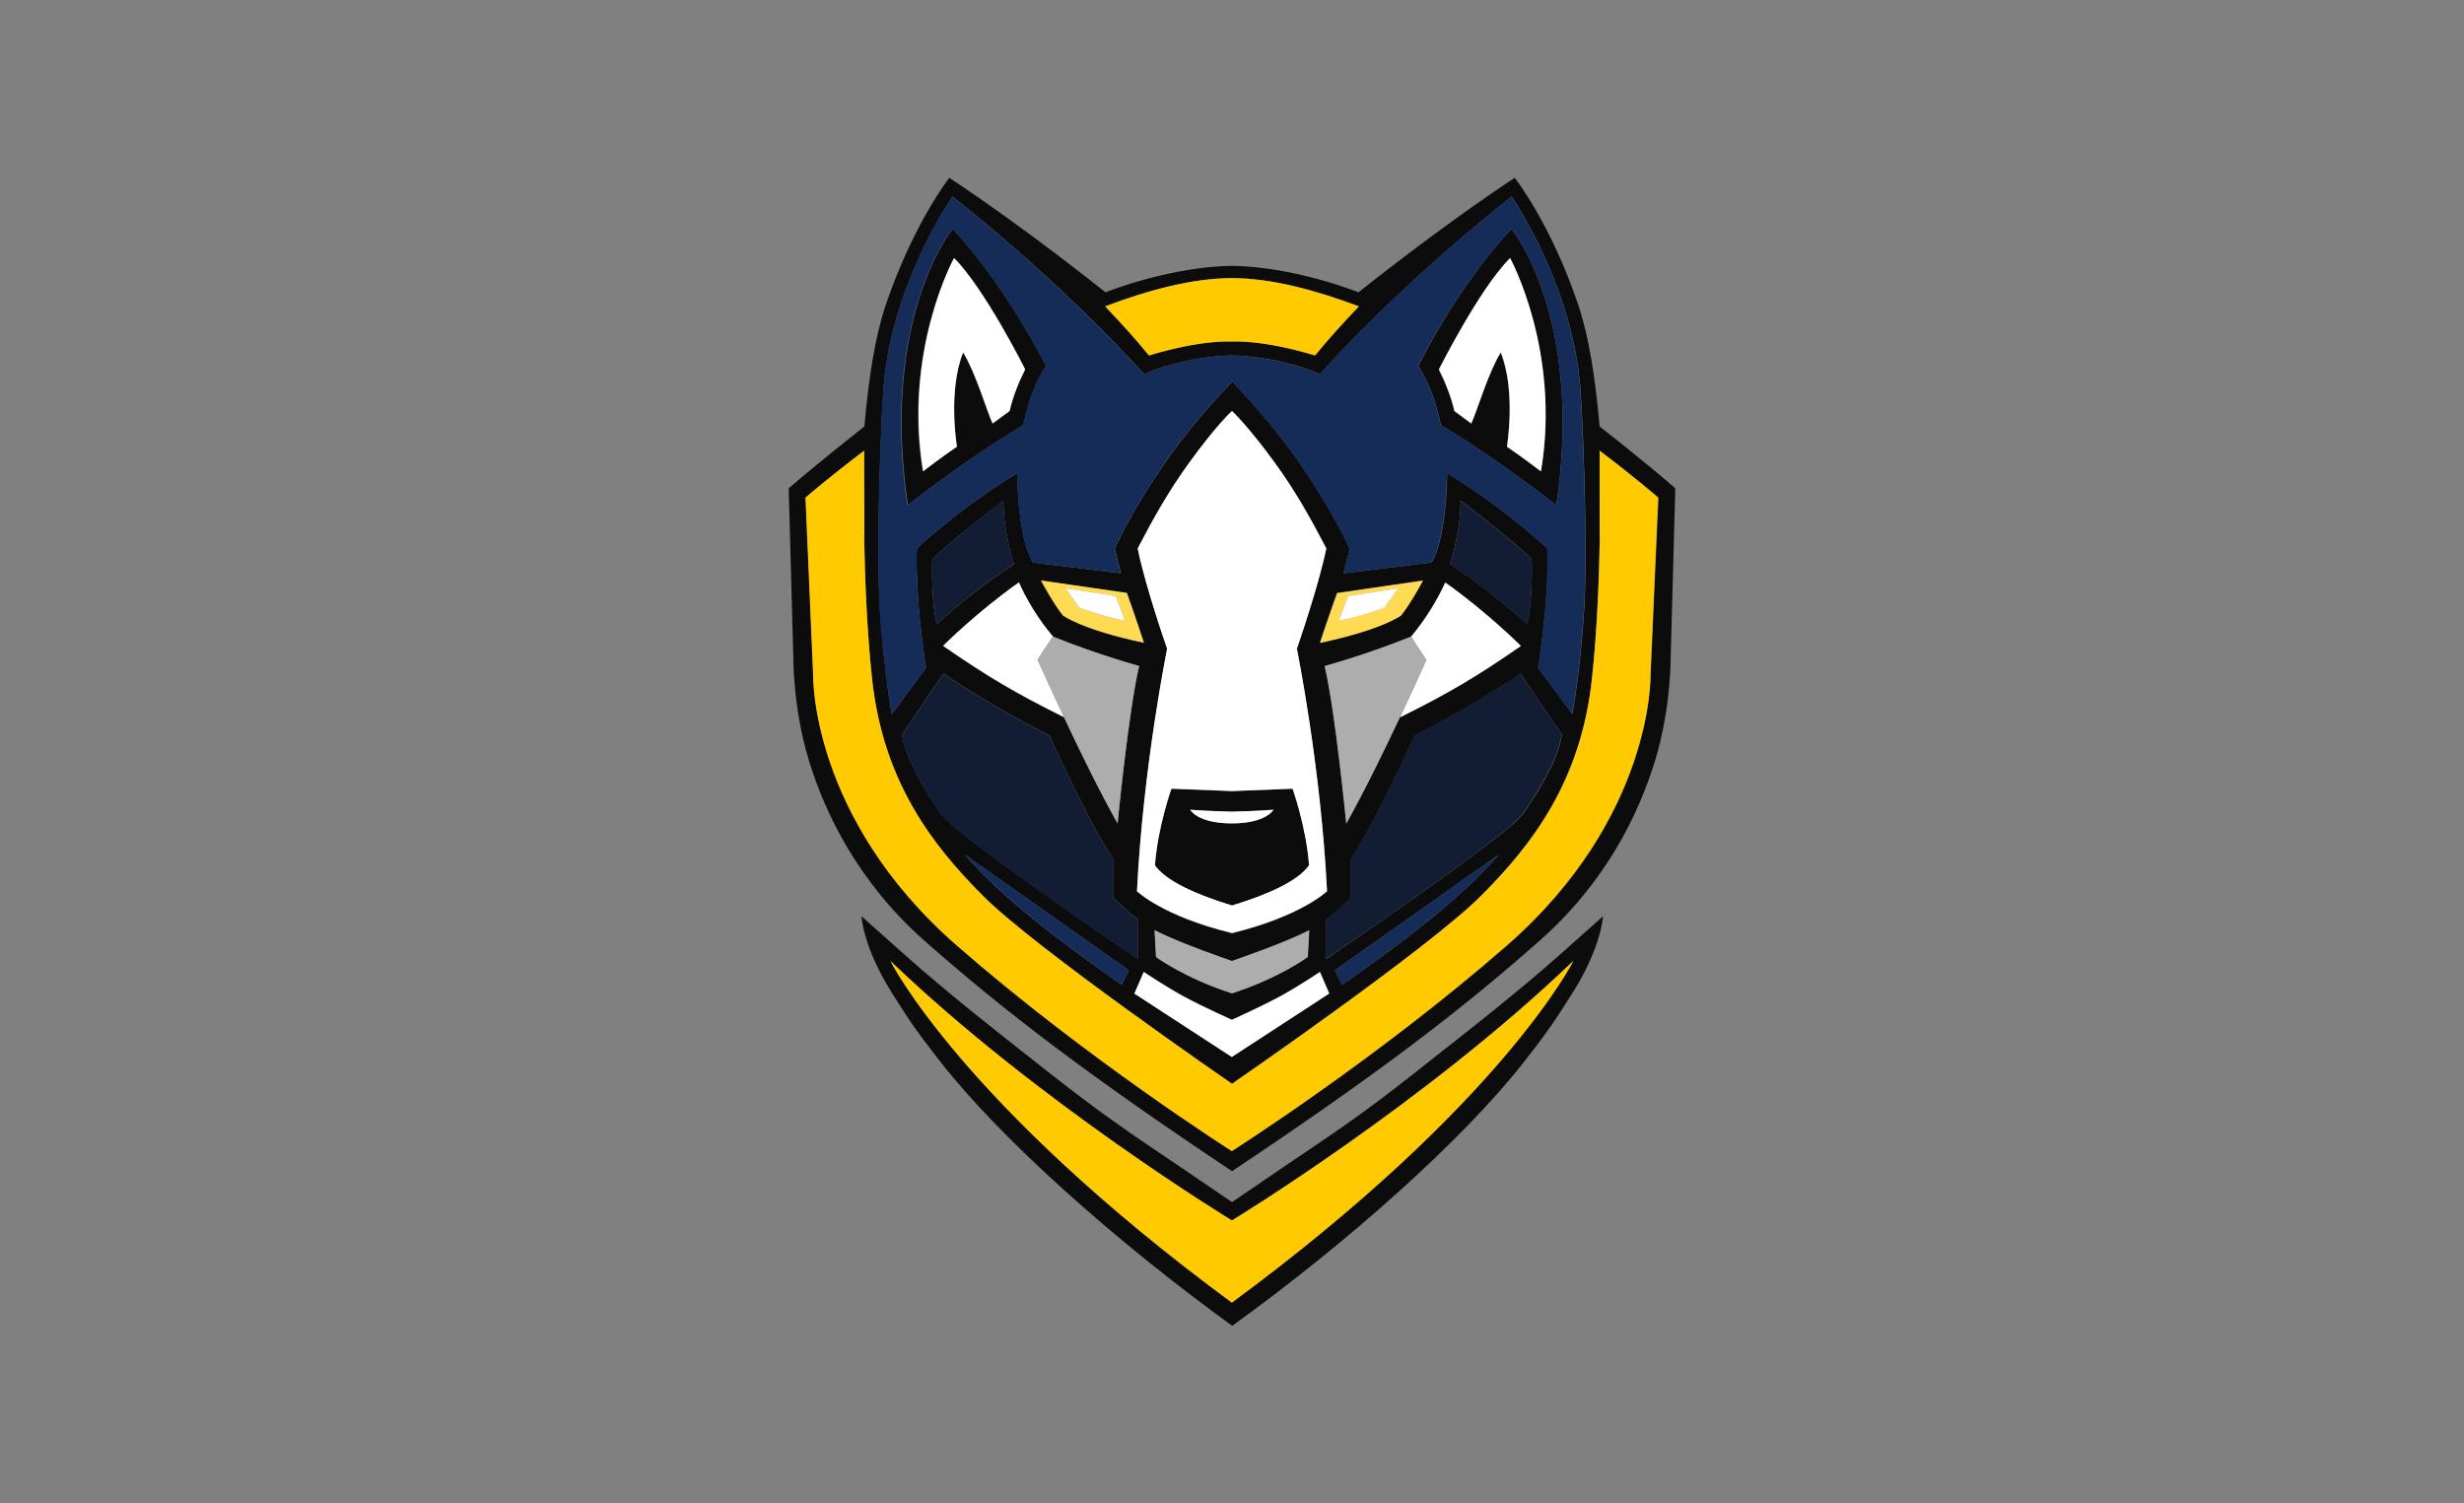
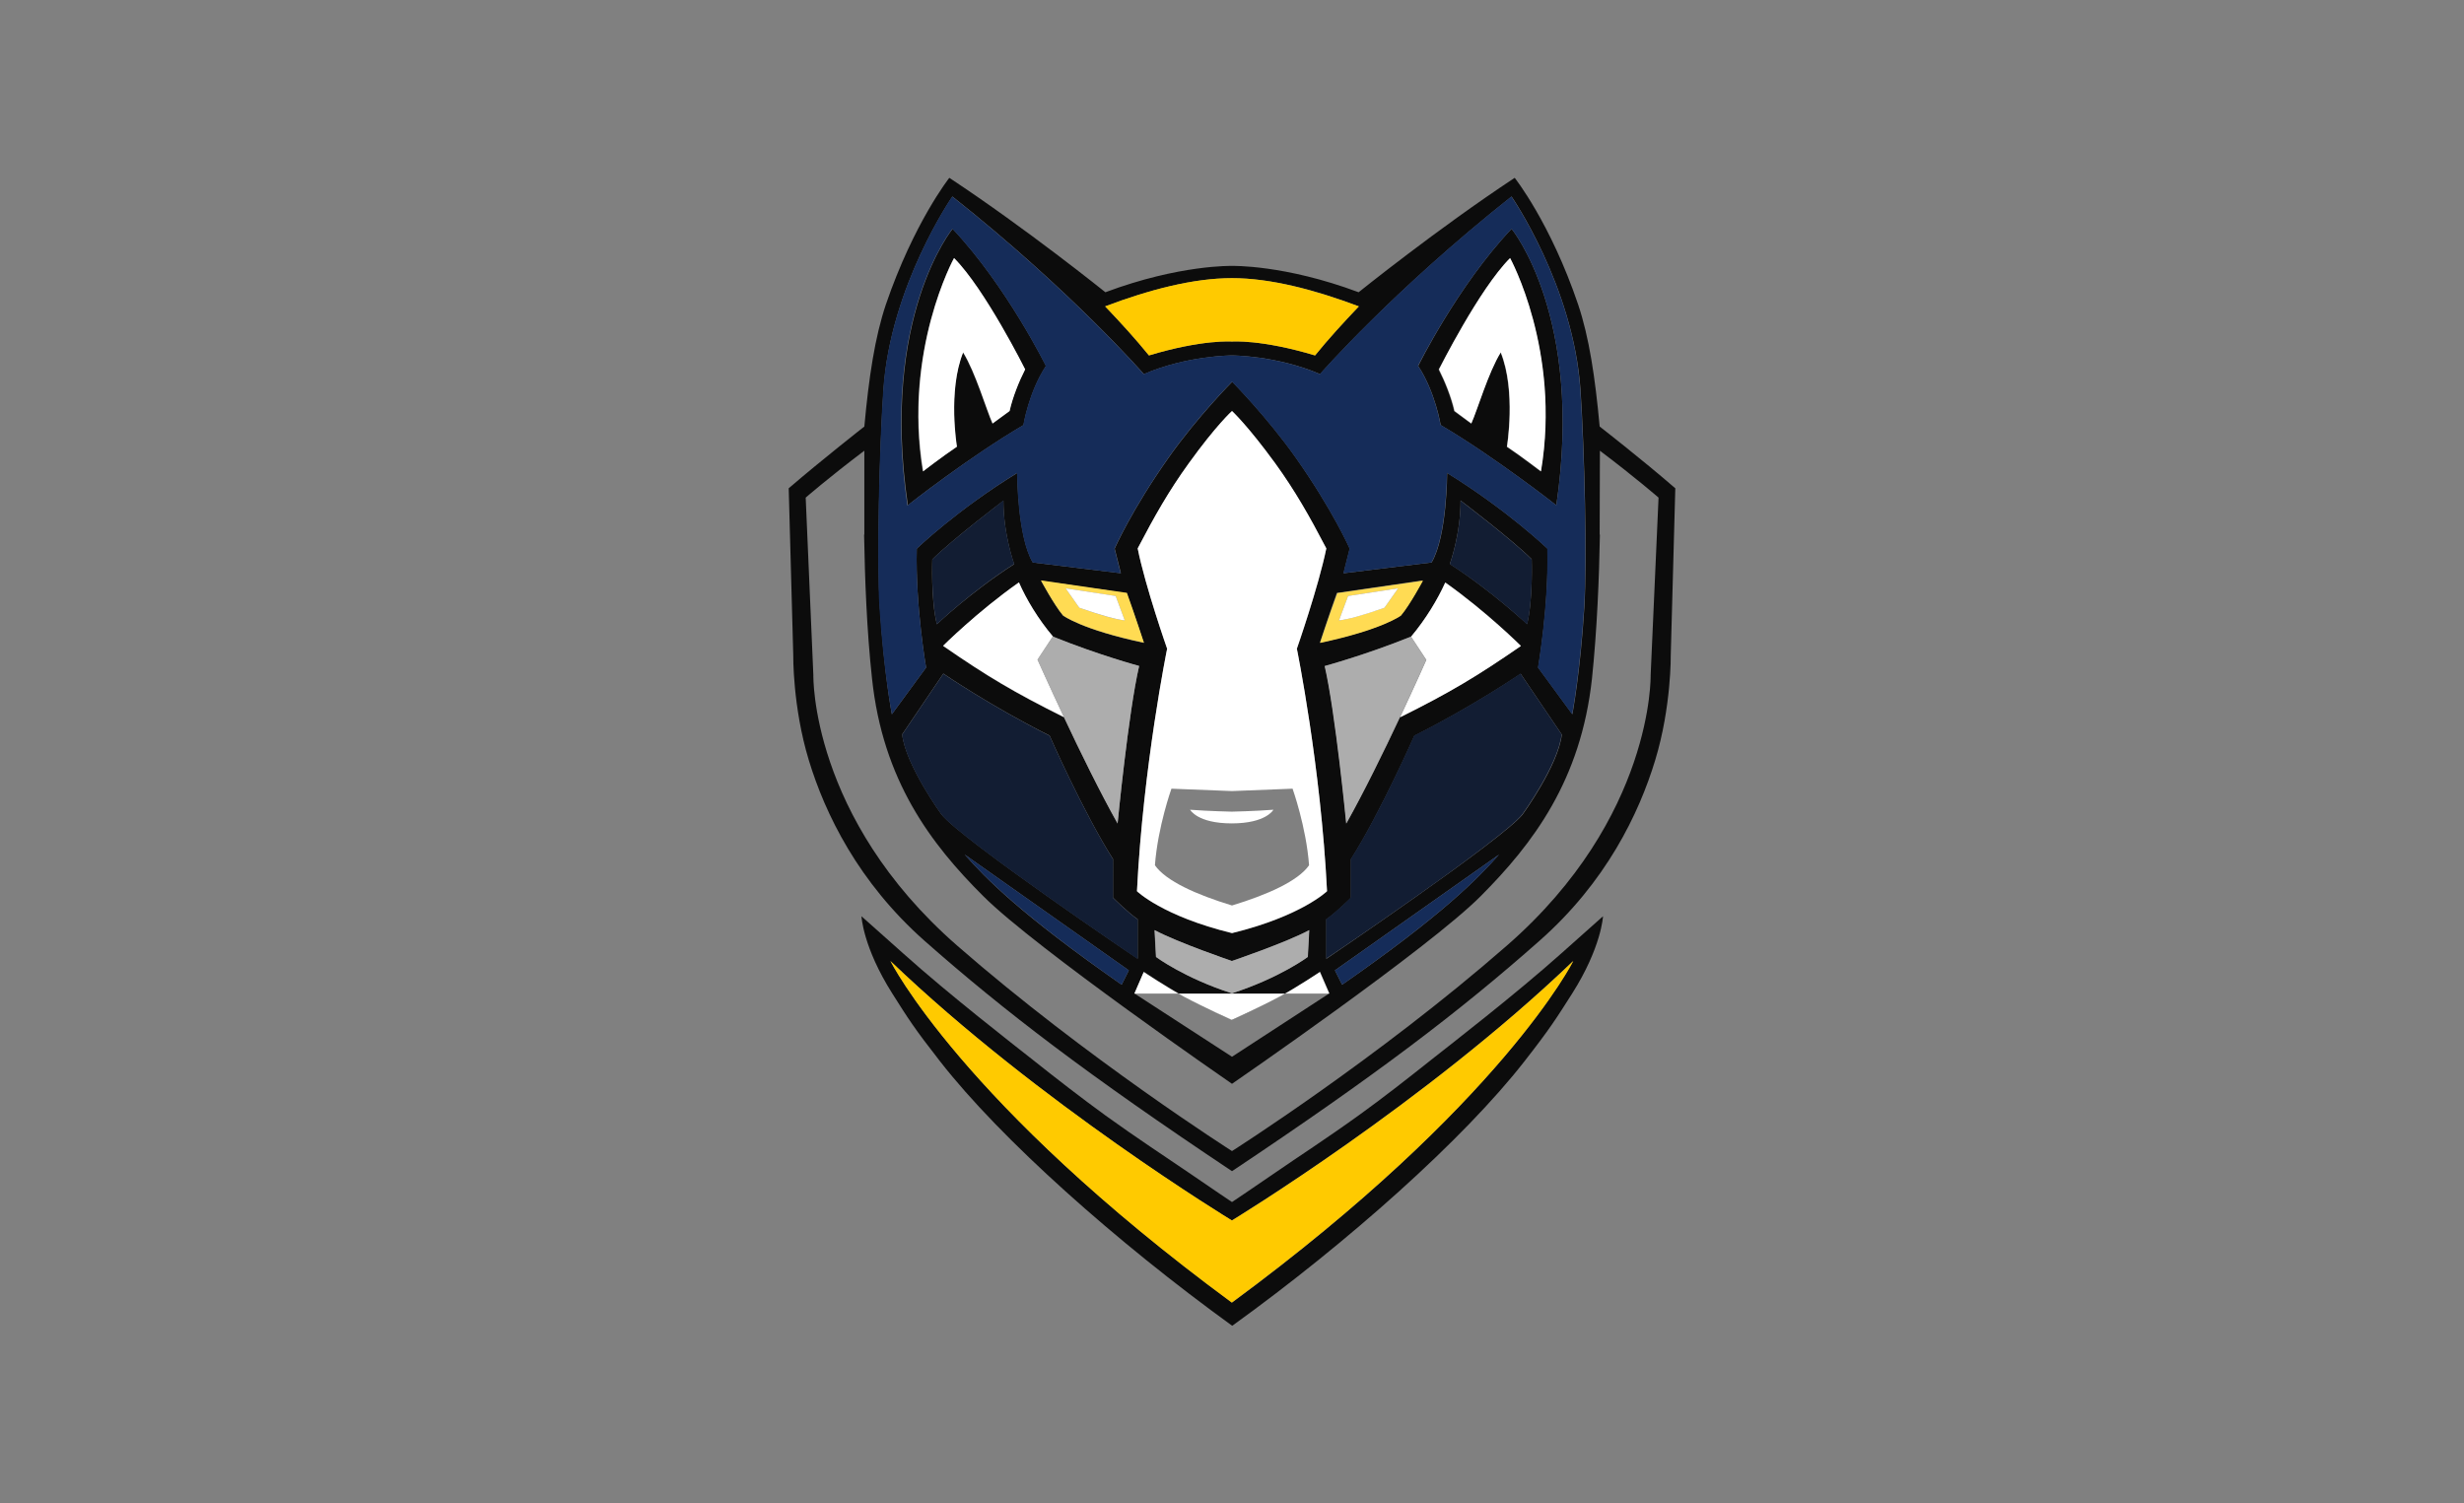
<svg xmlns="http://www.w3.org/2000/svg" version="1.1" id="Слой_1" x="0px" y="0px" viewBox="0 0 1029.4 628.1" style="enable-background:new 0 0 1029.4 628.1;" xml:space="preserve">
  <rect x="0" y="0" width="1029.4" height="628.1" fill="#808080" stroke="none" />
  <style type="text/css">
	.st0{fill:#0C0C0C;}
	.st1{fill:#FFCA00;}
	.st2{fill:#152C59;}
	.st3{fill:#121D33;}
	.st4{fill:#FFDB53;}
	.st5{fill:#FFFFFF;}
	.st6{fill:#ADADAD;}
</style>
  <g id="лого">
    <g id="Group_-_whole">
      <g id="black_border">
-         <path class="st0" d="M489.4,329.5c0,0-5.7,15.8-6.9,32c4.6,6.6,17.4,12.3,32.2,16.8c14.8-4.5,27.6-10.2,32.2-16.8     c-1.2-16.1-6.9-32-6.9-32c-9.1,0.4-25.3,1-25.3,1S498.5,329.9,489.4,329.5z M514.7,344c-14.4,0-17.4-5.7-17.4-5.7     c7.8,0.6,17.4,0.8,17.4,0.8s9.7-0.2,17.4-0.8C532.1,338.3,529.1,344,514.7,344z" />
        <path class="st0" d="M699.9,204c-14.2-12.3-31.6-25.8-31.6-25.8c-1.9-20.7-4.4-37.3-9-51c-11.6-34.2-26.5-52.9-26.5-52.9     c-32.3,21.3-65.2,47.8-65.2,47.8c-31-11.6-52.9-11-52.9-11s-21.9-0.6-52.9,11c0,0-32.9-26.5-65.2-47.8c0,0-14.8,18.7-26.5,52.9     c-4.6,13.7-7.1,30.3-9,51c0,0-17.4,13.6-31.6,25.8l1.9,69.7c0,0-0.3,21.5,6.5,43.9c6.8,22.4,20.7,51,48.4,75.5     c33.3,29.4,68.4,56.2,128.4,96.2c60-40,95.2-66.8,128.4-96.2c27.8-24.5,41.6-53.1,48.4-75.5c6.8-22.4,6.5-43.9,6.5-43.9     L699.9,204z M514.7,116.2c16.1,0,34.6,4.8,53,11.8c-6.5,6.8-12.8,13.7-18.3,20.5c-22.6-6.8-34.7-5.8-34.7-5.8s-12.1-1-34.7,5.8     c-5.6-6.9-11.8-13.7-18.3-20.5C480.1,121.1,498.5,116.2,514.7,116.2z M369.1,162.8c2.9-43.3,28.8-80.7,28.8-80.7     c49.7,39.4,80,74.2,80,74.2c18.1-7.8,36.8-7.8,36.8-7.8s18.7,0,36.8,7.8c0,0,30.3-34.8,80-74.2c0,0,25.8,37.4,28.8,80.7     c1.7,25,2.8,71.6,1.6,91c-1.7,27.4-5,44.6-5,44.6l-14.3-19.5c0,0,4.5-25.8,3.9-49.7c0,0-16.8-16.1-41.9-31.6c0,0,0,26.5-6.5,37.4     l-36.8,4.5l2.6-10.3c0,0-7.1-16.1-22.6-38.1c-12.1-17.1-26.5-31.6-26.5-31.6s-14.4,14.5-26.5,31.6     c-15.5,21.9-22.6,38.1-22.6,38.1l2.6,10.3l-36.8-4.5c-6.5-11-6.5-37.4-6.5-37.4C399.8,213,383,229.2,383,229.2     c-0.6,23.9,3.9,49.7,3.9,49.7l-14.3,19.5c0,0-3.3-17.2-5-44.6C366.3,234.3,367.4,187.7,369.1,162.8z M554.1,400.6v-16.5     c3.9-2.6,10.3-9,10.3-9v-16.1c12.3-19.4,26.5-51.6,26.5-51.6c24.5-12.3,44.4-25.9,44.4-25.9l17.2,25.4     c-1.5,13-16.4,33.4-16.4,33.4C627.9,350.6,554.1,400.6,554.1,400.6z M626.3,357c-8.8,9.9-23.3,25-65.6,54.4l-3-6L626.3,357z      M393.3,340.2c0,0-14.9-20.5-16.4-33.4l17.2-25.4c0,0,19.8,13.6,44.4,25.9c0,0,14.2,32.3,26.5,51.6V375c0,0,6.5,6.5,10.3,9v16.5     C475.3,400.6,401.5,350.6,393.3,340.2z M471.6,405.4l-3,6c-42.2-29.4-56.8-44.4-65.6-54.4L471.6,405.4z M635.4,269.8     c-18.7,12.9-29.7,19.4-50.3,29.7c0,0-0.1,0-0.2,0.1c-6.6,14.1-15.2,31.6-22.4,44.4c0,0-4.5-46.5-9-65.8c0,0,16.8-4.5,36.1-12.3     c6.2-7.3,11.1-15.5,14.2-22.6C621.2,255.6,635.4,269.8,635.4,269.8z M605.7,235.6c0,0,4.5-12.3,4.5-26.5c0,0,21.3,16.1,29.7,24.5     c0,0,0.6,16.8-1.9,27.1C637.9,260.8,623.8,247.3,605.7,235.6z M585.2,257.1c0,0-7.7,5.9-33.8,11.4c0,0,3.8-11.6,7.1-20.8     l35.8-5.2C594.5,242.5,589,252.7,585.2,257.1z M541.8,271.1c0,0,10,49,12.6,101.3c0,0-10.6,10.4-39.7,17.5     c-29-7.1-39.7-17.5-39.7-17.5c2.6-52.3,12.6-101.3,12.6-101.3s-9-25.8-12.3-41.9c7.1-13.6,13-24,21.3-35.5     c11.6-16.1,18.1-21.9,18.1-21.9s6.5,5.8,18.1,21.9c8.3,11.5,14.2,21.9,21.3,35.5C550.8,245.3,541.8,271.1,541.8,271.1z      M546.9,388.6l-0.6,11.2c0,0-11.7,8.8-31.7,15.2c-20-6.5-31.7-15.2-31.7-15.2l-0.6-11.2c9.7,5.2,32.3,12.9,32.3,12.9     S537.3,393.8,546.9,388.6z M477.9,268.6c-26-5.5-33.8-11.4-33.8-11.4c-3.7-4.4-9.2-14.6-9.2-14.6l35.8,5.2     C474.1,257,477.9,268.6,477.9,268.6z M439.8,266c19.4,7.8,36.1,12.3,36.1,12.3c-4.5,19.4-9,65.8-9,65.8     c-7.2-12.8-15.8-30.3-22.4-44.4c-0.1-0.1-0.2-0.1-0.2-0.1c-20.7-10.3-31.6-16.8-50.3-29.7c0,0,14.2-14.2,31.6-26.5     C428.7,250.4,433.7,258.6,439.8,266z M391.4,260.8c-2.6-10.3-1.9-27.1-1.9-27.1c8.4-8.4,29.7-24.5,29.7-24.5     c0,14.2,4.5,26.5,4.5,26.5C405.6,247.3,391.4,260.8,391.4,260.8z M477.9,406c0,0,9.4,6.3,16.8,10.3c8.4,4.5,20,9.7,20,9.7     s11.6-5.2,20-9.7c7.4-4,16.8-10.3,16.8-10.3l3.9,9l-40.7,26.5L474,415.1L477.9,406z M689.6,282.1c0,0,1.3,59.4-60,112.9     c-54.1,47.3-114.9,85.9-114.9,85.9s-60.7-38.6-114.9-85.9c-61.3-53.6-60-112.9-60-112.9l-3.2-74.2c0,0,9.4-8.2,24.5-19.6v0.9     l0,34.1c0,0,0,0-0.1,0.1c0.3,17.8,1.1,39.9,3.3,60c4.5,42.6,24.5,69.1,46.5,91c21.9,21.9,103.9,78.4,103.9,78.4     s82-56.4,103.9-78.4s41.9-48.4,46.5-91c2.1-20.1,3-42.3,3.3-60c0,0,0,0-0.1-0.1l0.1-34.1v-0.9c15.1,11.4,24.5,19.6,24.5,19.6     L689.6,282.1z" />
        <path class="st0" d="M427.6,177.6c0,0,2.2-13.8,9.4-24.7c0,0-16.5-33.4-39-57.3c0,0-30.3,36.8-18.7,115.5     C379.1,211.1,404.9,190.9,427.6,177.6z M398.5,107.9c12.9,12.9,29.7,46.5,29.7,46.5c-2.6,5.2-5.2,11.6-6.5,17.4l-7.1,5.2     c-2.6-5.8-7.1-21.3-12.3-29.7c-6.5,16.1-2.6,39.4-2.6,39.4c-5.7,3.8-14.2,10.3-14.2,10.3C377.2,146.6,398.5,107.9,398.5,107.9z" />
        <path class="st0" d="M650.2,211.1c11.6-78.7-18.7-115.5-18.7-115.5c-22.6,23.9-39,57.3-39,57.3c7.2,10.9,9.4,24.7,9.4,24.7     C624.5,190.9,650.2,211.1,650.2,211.1z M630.8,107.9c0,0,21.3,38.7,12.9,89.1c0,0-8.5-6.5-14.2-10.3c0,0,3.9-23.2-2.6-39.4     c-5.2,8.4-9.7,23.9-12.3,29.7l-7.1-5.2c-1.3-5.8-3.9-12.3-6.5-17.4C601.2,154.3,617.9,120.8,630.8,107.9z" />
        <path class="st0" d="M597.9,442.8c-9.8,7.8-20.4,16.1-30.3,23.2c-13.3,9.6-25.7,17.6-34.8,23.9c-10.3,7.1-18.1,12.3-18.1,12.3     s-7.8-5.2-18.1-12.3c-9.2-6.3-21.5-14.3-34.8-23.9c-9.9-7.2-20.5-15.4-30.3-23.2c-8.1-6.4-34.8-27.1-54.2-44.5     c-6.8-6.1-17.4-15.5-17.4-15.5s0.6,12.9,12.9,32.3c6.5,10.3,9.2,14.6,20,28.4c25.2,32.3,73.6,75.4,122,110.4     c48.4-34.9,96.8-78.1,122-110.4c10.8-13.8,13.5-18.2,20-28.4c12.3-19.4,12.9-32.3,12.9-32.3s-10.6,9.4-17.4,15.5     C632.8,415.7,606,436.4,597.9,442.8z M514.7,544.2C401.7,461,372,401.5,372,401.5c62,59.4,142.6,108.4,142.6,108.4     s80.7-49,142.6-108.4C657.3,401.5,627.6,461,514.7,544.2z" />
      </g>
      <g id="gold_-_shield">
        <path class="st1" d="M372,401.5c0,0,29.7,59.5,142.6,142.7C627.6,461,657.3,401.5,657.3,401.5c-62,59.4-142.6,108.4-142.6,108.4     S434,460.9,372,401.5z" />
        <path class="st1" d="M514.7,142.7c0,0,12.1-1,34.7,5.8c5.6-6.9,11.8-13.7,18.3-20.5c-18.5-6.9-36.9-11.8-53-11.8     c-16.1,0-34.6,4.8-53,11.8c6.5,6.8,12.8,13.7,18.3,20.5C502.5,141.7,514.7,142.7,514.7,142.7z" />
-         <path class="st1" d="M668.3,189.2l0,34.1c0,0,0,0,0.1,0.1c-0.3,17.8-1.1,39.9-3.3,60c-4.5,42.6-24.5,69.1-46.5,91     c-21.9,21.9-103.9,78.4-103.9,78.4s-82-56.4-103.9-78.4c-21.9-21.9-41.9-48.4-46.5-91c-2.1-20.1-3-42.3-3.3-60c0,0,0,0,0.1-0.1     l-0.1-34.1v-0.9c-15.1,11.4-24.5,19.6-24.5,19.6l3.2,74.2c0,0-1.3,59.4,60,112.9c54.1,47.3,114.9,85.9,114.9,85.9     s60.7-38.6,114.9-85.9c61.3-53.6,60-112.9,60-112.9l3.2-74.2c0,0-9.4-8.2-24.5-19.6L668.3,189.2z" />
      </g>
      <g id="blue">
        <path class="st2" d="M468.6,411.4l3-6L403,357C411.8,366.9,426.4,381.9,468.6,411.4z" />
        <path class="st2" d="M372.6,298.4l14.3-19.5c0,0-4.5-25.8-3.9-49.7c0,0,16.8-16.1,41.9-31.6c0,0,0,26.5,6.5,37.4l36.8,4.5     l-2.6-10.3c0,0,7.1-16.1,22.6-38.1c12.1-17.1,26.5-31.6,26.5-31.6s14.4,14.5,26.5,31.6c15.5,21.9,22.6,38.1,22.6,38.1l-2.6,10.3     l36.8-4.5c6.5-11,6.5-37.4,6.5-37.4c25.2,15.5,41.9,31.6,41.9,31.6c0.6,23.9-3.9,49.7-3.9,49.7l14.3,19.5c0,0,3.3-17.2,5-44.6     c1.2-19.4,0.1-66-1.6-91c-2.9-43.3-28.8-80.7-28.8-80.7c-49.7,39.4-80,74.2-80,74.2c-18.1-7.8-36.8-7.8-36.8-7.8     s-18.7,0-36.8,7.8c0,0-30.3-34.8-80-74.2c0,0-25.8,37.4-28.8,80.7c-1.7,25-2.8,71.6-1.6,91C369.2,281.1,372.6,298.4,372.6,298.4z      M631.5,95.6c0,0,30.3,36.8,18.7,115.5c0,0-25.7-20.2-48.4-33.6c0,0-2.2-13.8-9.4-24.7C592.4,152.9,608.9,119.5,631.5,95.6z      M397.9,95.6c22.6,23.9,39,57.3,39,57.3c-7.2,10.9-9.4,24.7-9.4,24.7c-22.7,13.3-48.4,33.6-48.4,33.6     C367.5,132.4,397.9,95.6,397.9,95.6z" />
        <path class="st2" d="M626.3,357l-68.6,48.4l3,6C603,381.9,617.5,366.9,626.3,357z" />
      </g>
      <g id="dark_blue">
        <path class="st3" d="M389.5,233.7c0,0-0.6,16.8,1.9,27.1c0,0,14.2-13.6,32.3-25.2c0,0-4.5-12.3-4.5-26.5     C419.2,209.2,397.9,225.3,389.5,233.7z" />
        <path class="st3" d="M475.3,384.1c-3.9-2.6-10.3-9-10.3-9v-16.1c-12.3-19.4-26.5-51.6-26.5-51.6c-24.5-12.3-44.4-25.9-44.4-25.9     l-17.2,25.4c1.5,13,16.4,33.4,16.4,33.4c8.1,10.4,82,60.4,82,60.4L475.3,384.1L475.3,384.1z" />
        <path class="st3" d="M639.9,233.7c-8.4-8.4-29.7-24.5-29.7-24.5c0,14.2-4.5,26.5-4.5,26.5c18.1,11.6,32.3,25.2,32.3,25.2     C640.5,250.5,639.9,233.7,639.9,233.7z" />
        <path class="st3" d="M636,340.2c0,0,14.9-20.5,16.4-33.4l-17.2-25.4c0,0-19.8,13.6-44.4,25.9c0,0-14.2,32.3-26.5,51.6V375     c0,0-6.5,6.5-10.3,9v16.5C554.1,400.6,627.9,350.6,636,340.2z" />
      </g>
      <g id="light_yellow_-_eyes">
        <path class="st4" d="M434.9,242.5c0,0,5.5,10.2,9.2,14.6c0,0,7.7,5.9,33.8,11.4c0,0-3.8-11.6-7.1-20.8L434.9,242.5z M450.9,253.9     l-5.7-8.1l20.9,3.2l3.8,10.2C466.3,258.8,460.2,257.2,450.9,253.9z" />
        <path class="st4" d="M551.5,268.6c26-5.5,33.8-11.4,33.8-11.4c3.7-4.4,9.2-14.6,9.2-14.6l-35.8,5.2     C555.3,257,551.5,268.6,551.5,268.6z M563.2,249l20.9-3.2l-5.7,8.1c-9.2,3.2-15.4,4.9-19,5.3L563.2,249z" />
      </g>
      <g id="white">
        <path class="st5" d="M514.7,171.7c0,0-6.5,5.8-18.1,21.9c-8.3,11.5-14.2,21.9-21.3,35.5c3.2,16.1,12.3,41.9,12.3,41.9     s-10,49-12.6,101.3c0,0,10.6,10.4,39.7,17.5c29-7.1,39.7-17.5,39.7-17.5c-2.6-52.3-12.6-101.3-12.6-101.3s9-25.8,12.3-41.9     c-7.1-13.6-13-24-21.3-35.5C521.1,177.6,514.7,171.7,514.7,171.7z M546.9,361.5c-4.6,6.6-17.4,12.3-32.2,16.8     c-14.8-4.5-27.6-10.2-32.2-16.8c1.2-16.1,6.9-32,6.9-32c9.1,0.4,25.3,1,25.3,1s16.1-0.6,25.3-1     C540,329.5,545.7,345.4,546.9,361.5z" />
        <path class="st5" d="M497.2,338.3c0,0,3,5.7,17.4,5.7c14.4,0,17.4-5.7,17.4-5.7c-7.8,0.6-17.4,0.8-17.4,0.8     S505,338.9,497.2,338.3z" />
        <path class="st5" d="M445.2,245.8l5.7,8.1c9.2,3.2,15.4,4.9,19,5.3l-3.8-10.2L445.2,245.8z" />
        <path class="st5" d="M399.8,186.6c0,0-3.9-23.2,2.6-39.4c5.2,8.4,9.7,23.9,12.3,29.7l7.1-5.2c1.3-5.8,3.9-12.3,6.5-17.4     c0,0-16.8-33.6-29.7-46.5c0,0-21.3,38.7-12.9,89.1C385.6,196.9,394.1,190.4,399.8,186.6z" />
-         <path class="st5" d="M555.3,415.1l-3.9-9c0,0-9.4,6.3-16.8,10.3c-8.4,4.5-20,9.7-20,9.7s-11.6-5.2-20-9.7     c-7.4-4-16.8-10.3-16.8-10.3l-3.9,9l40.7,26.5L555.3,415.1z" />
+         <path class="st5" d="M555.3,415.1l-3.9-9c0,0-9.4,6.3-16.8,10.3c-8.4,4.5-20,9.7-20,9.7s-11.6-5.2-20-9.7     c-7.4-4-16.8-10.3-16.8-10.3l-3.9,9L555.3,415.1z" />
        <path class="st5" d="M584.1,245.8l-20.9,3.2l-3.8,10.2c3.6-0.4,9.8-2,19-5.3L584.1,245.8z" />
        <path class="st5" d="M614.7,176.9c2.6-5.8,7.1-21.3,12.3-29.7c6.5,16.1,2.6,39.4,2.6,39.4c5.7,3.8,14.2,10.3,14.2,10.3     c8.4-50.3-12.9-89.1-12.9-89.1c-12.9,12.9-29.7,46.5-29.7,46.5c2.6,5.2,5.2,11.6,6.5,17.4L614.7,176.9z" />
        <path class="st5" d="M394,269.8c18.7,12.9,29.7,19.4,50.3,29.7c0,0,0.1,0,0.2,0.1c-6.4-13.6-11-24-11-24l6.4-9.7     c-6.2-7.3-11.1-15.5-14.2-22.6C408.2,255.6,394,269.8,394,269.8z" />
        <path class="st5" d="M589.5,266l6.4,9.7c0,0-4.6,10.4-11,24c0.1-0.1,0.2-0.1,0.2-0.1c20.7-10.3,31.6-16.8,50.3-29.7     c0,0-14.2-14.2-31.6-26.5C600.6,250.4,595.7,258.6,589.5,266z" />
      </g>
      <g id="gray">
        <path class="st6" d="M482.4,388.6l0.6,11.2c0,0,11.7,8.8,31.7,15.2c20-6.5,31.7-15.2,31.7-15.2l0.6-11.2     c-9.7,5.2-32.3,12.9-32.3,12.9S492.1,393.8,482.4,388.6z" />
        <path class="st6" d="M444.5,299.6c6.6,14.1,15.2,31.6,22.4,44.4c0,0,4.5-46.5,9-65.8c0,0-16.8-4.5-36.1-12.3l-6.4,9.7     C433.5,275.7,438.1,286.1,444.5,299.6z" />
        <path class="st6" d="M589.5,266c-19.4,7.8-36.1,12.3-36.1,12.3c4.5,19.4,9,65.8,9,65.8c7.2-12.8,15.8-30.3,22.4-44.4     c6.4-13.6,11-24,11-24L589.5,266z" />
      </g>
    </g>
  </g>
</svg>